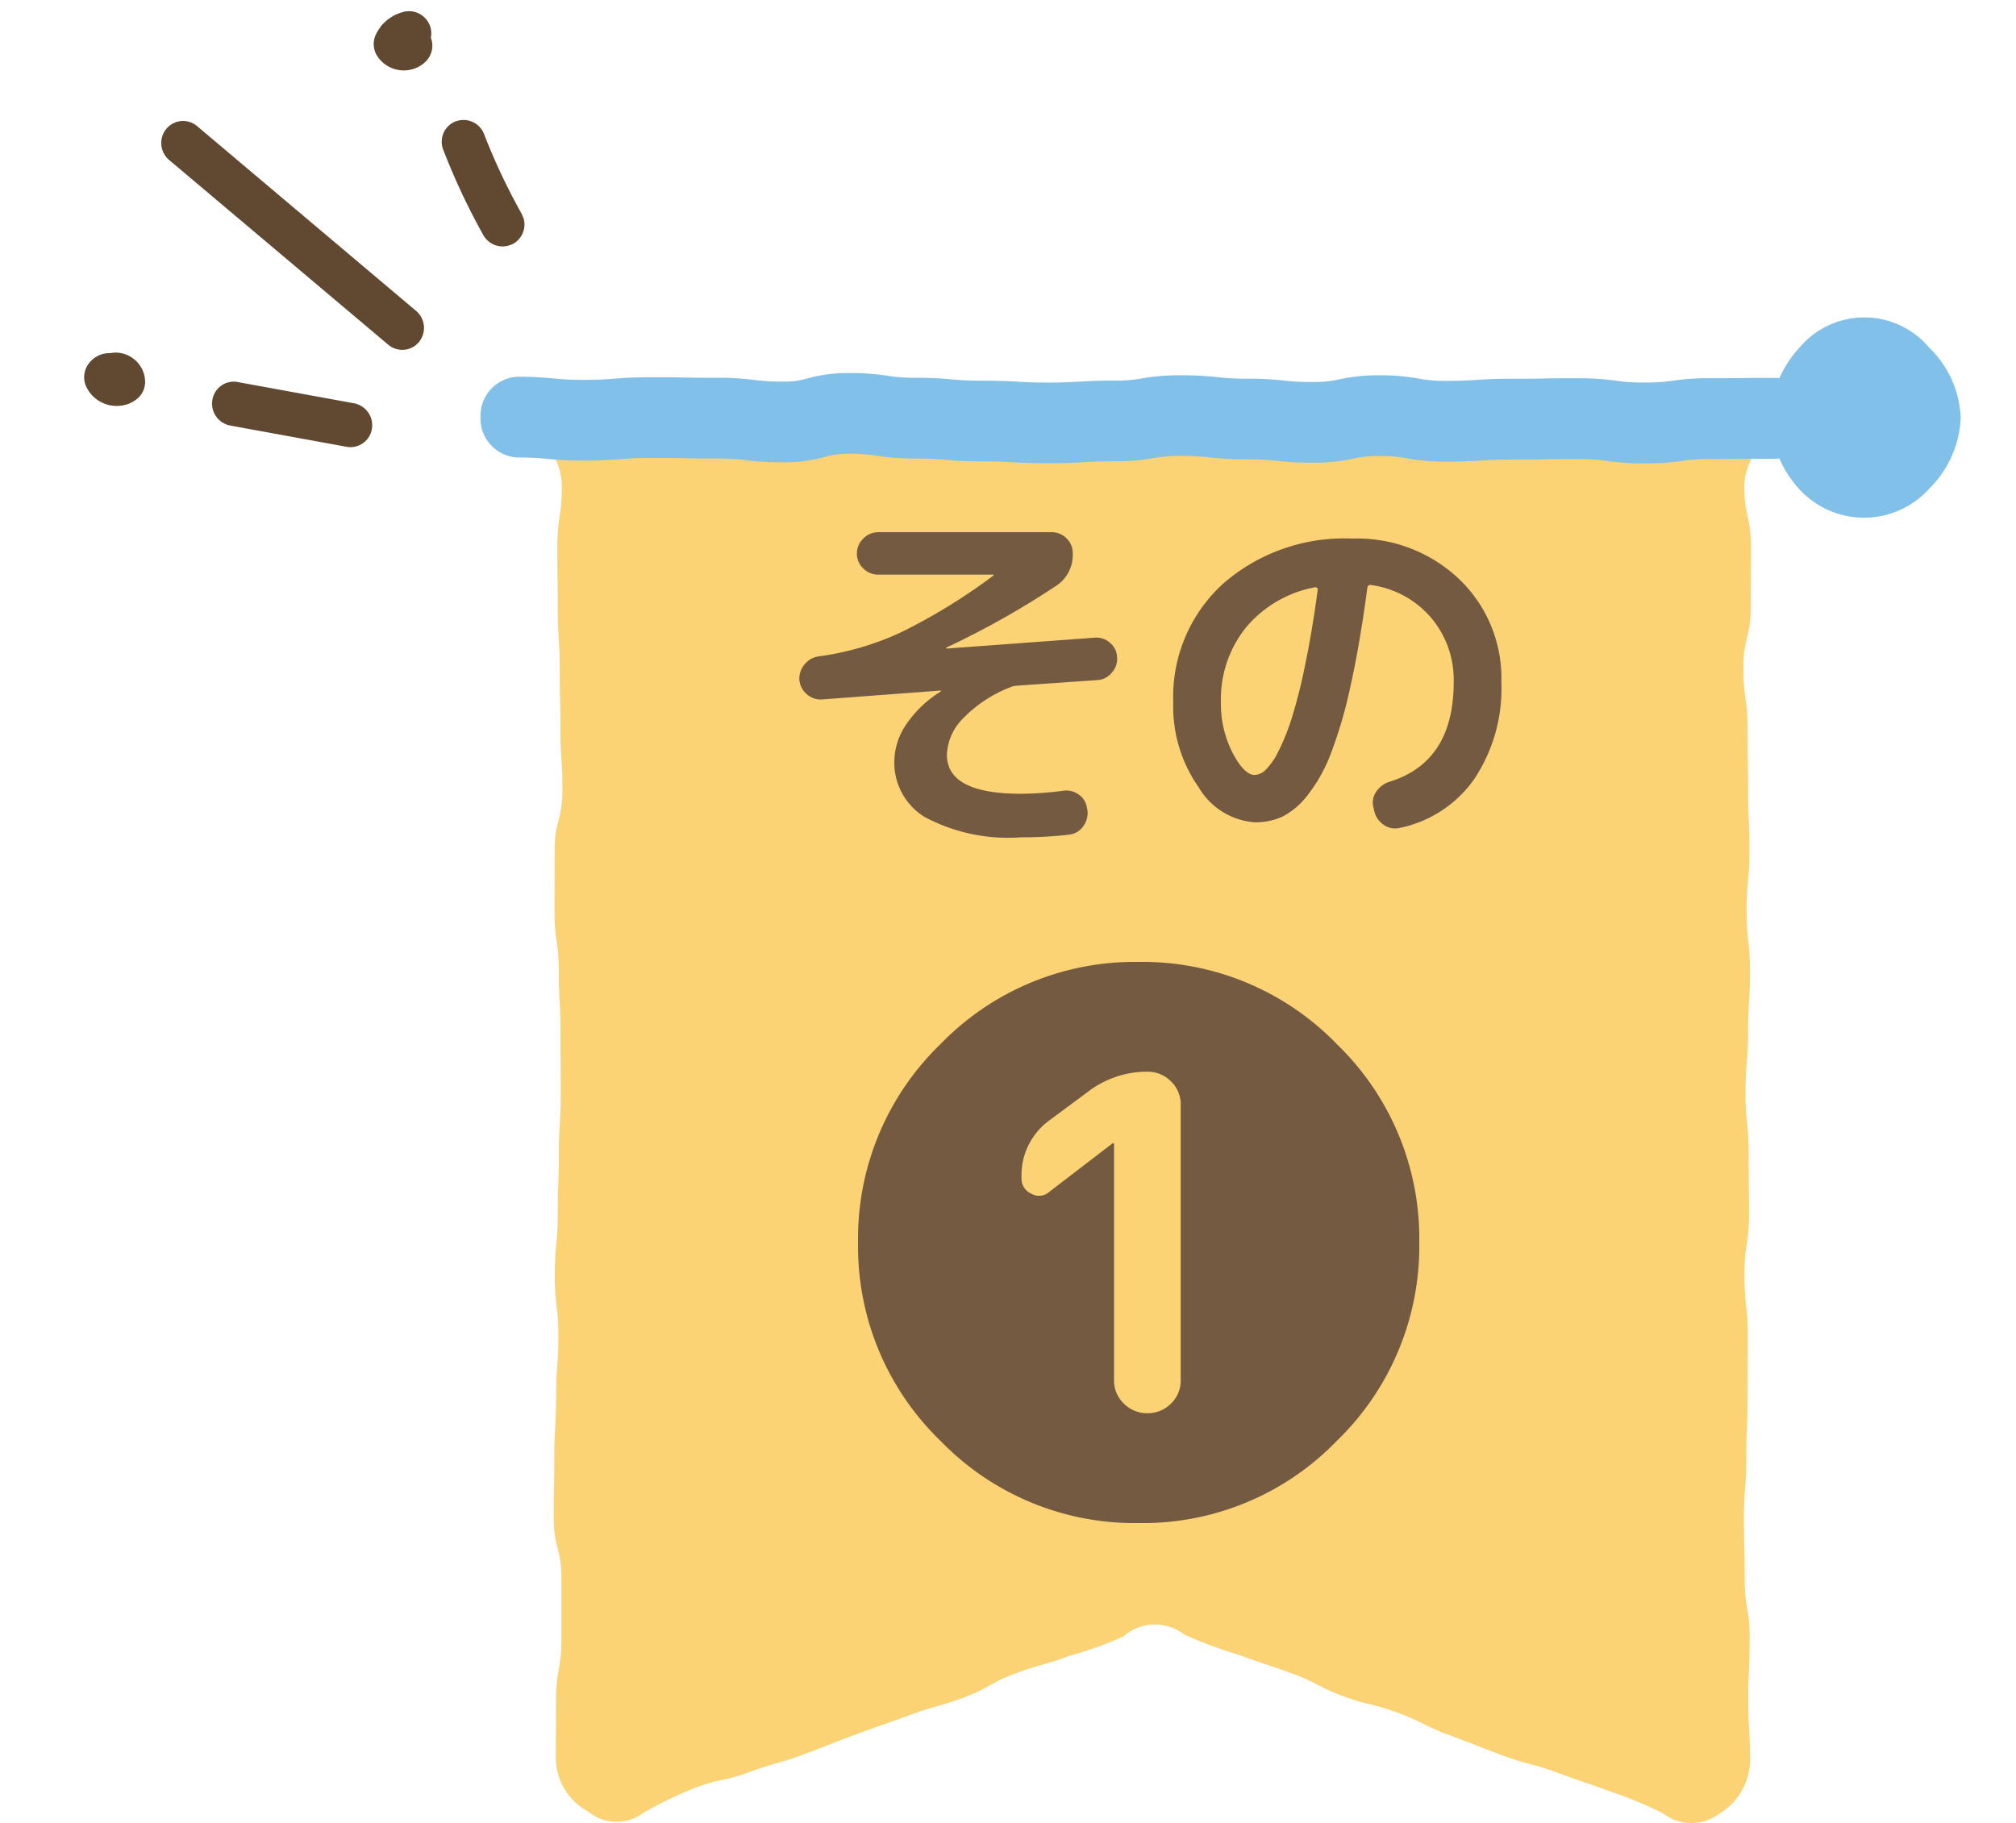
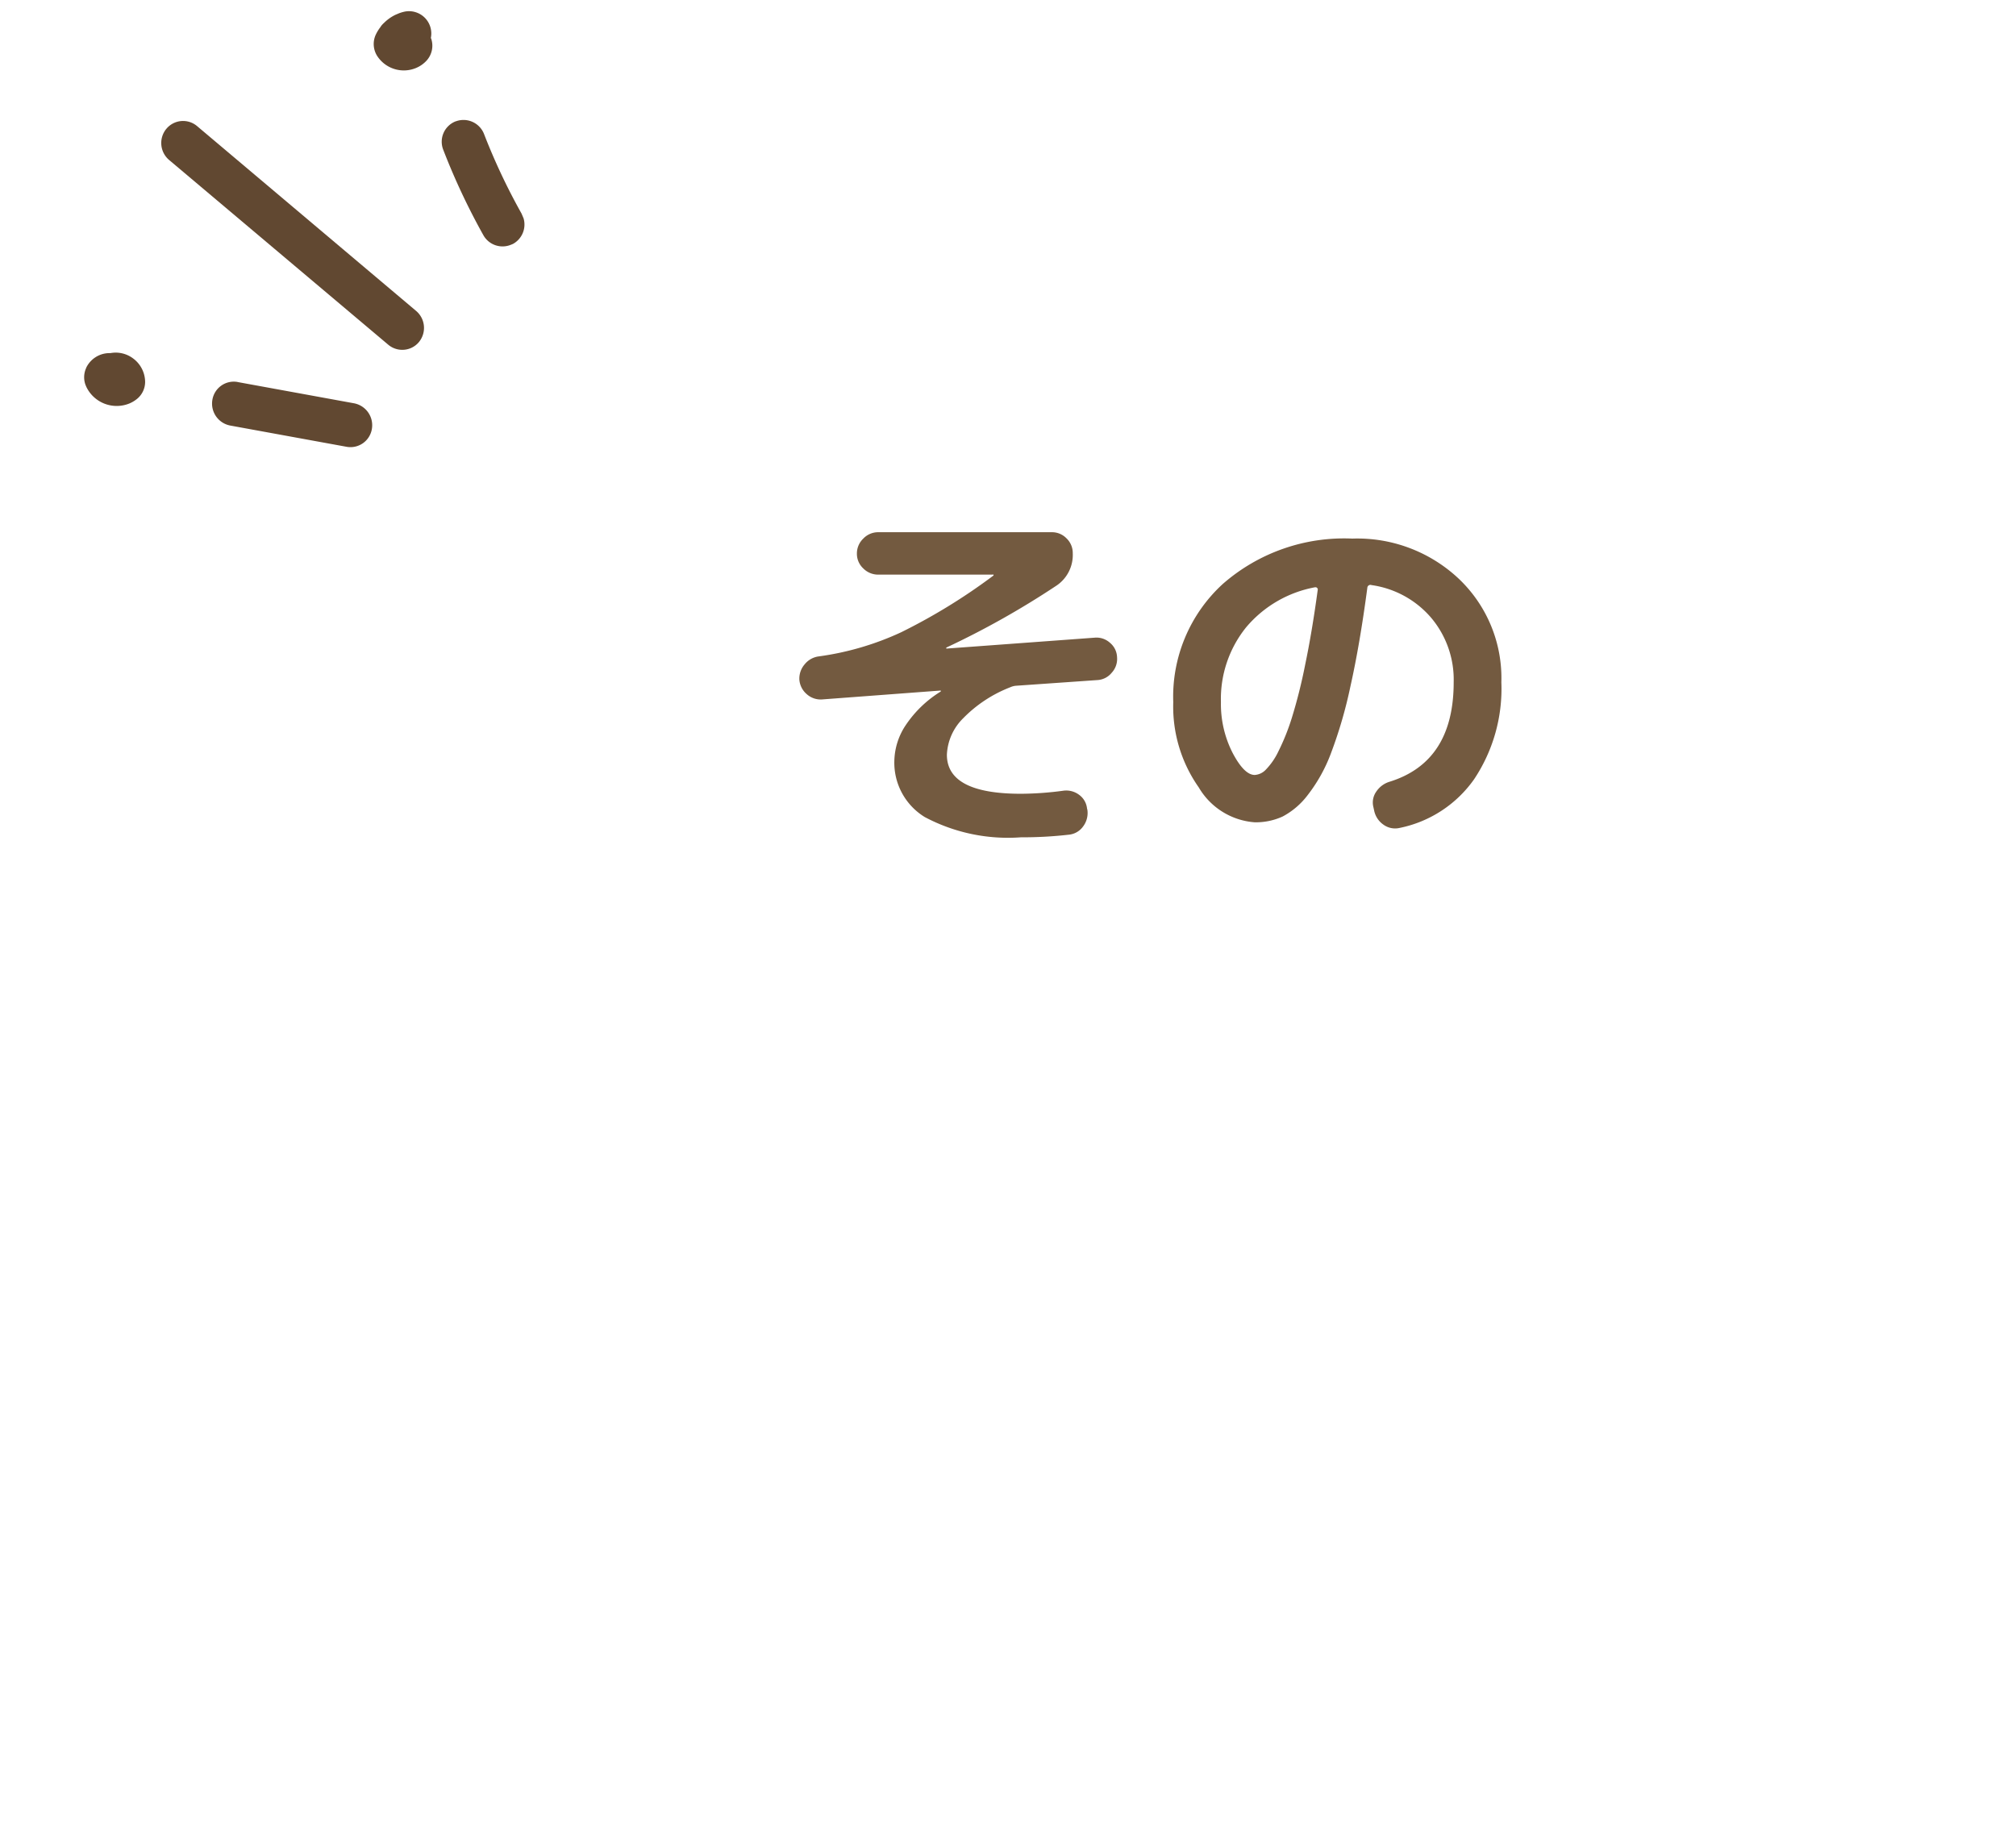
<svg xmlns="http://www.w3.org/2000/svg" width="75.184" height="68" viewBox="0 0 75.184 68">
  <defs>
    <clipPath id="clip-path">
-       <rect id="長方形_760" data-name="長方形 760" width="59.329" height="56.16" fill="none" />
-     </clipPath>
+       </clipPath>
    <clipPath id="clip-path-2">
      <rect id="長方形_200" data-name="長方形 200" width="17.456" height="14.245" fill="none" />
    </clipPath>
  </defs>
  <g id="グループ_5780" data-name="グループ 5780" transform="translate(0 0)">
    <g id="グループ_5690" data-name="グループ 5690" transform="translate(15.855 11.84)">
      <g id="グループ_5689" data-name="グループ 5689" clip-path="url(#clip-path)">
        <path id="パス_12194" data-name="パス 12194" d="M12.7,59.126c0-1.131.009-1.131.009-2.262s.2-1.131.2-2.263,0-1.131,0-2.262-.287-1.131-.287-2.263.021-1.131.021-2.262.068-1.132.068-2.263.084-1.132.084-2.263-.133-1.132-.133-2.263.108-1.132.108-2.264.044-1.132.044-2.263.07-1.132.07-2.263-.009-1.132-.009-2.263-.063-1.131-.063-2.261-.161-1.132-.161-2.263.005-1.132.005-2.264.29-1.132.29-2.263-.073-1.132-.073-2.264-.027-1.132-.027-2.264-.076-1.132-.076-2.263-.012-1.133-.012-2.265.166-1.134.166-2.267-.816-1.423-.073-2.22,1.014-.068,2.07-.068S15.972,9.3,17.027,9.3s1.056-.038,2.112-.038,1.056.1,2.111.1S22.307,9.2,23.363,9.2s1.056.259,2.112.259,1.056-.035,2.112-.035,1.056-.164,2.112-.164,1.056.226,2.112.226,1.056-.153,2.112-.153,1.056.128,2.112.128S37.09,9.2,38.146,9.2,39.2,9.3,40.257,9.3s1.056,0,2.113,0,1.056-.111,2.112-.111,1.056-.007,2.112-.007,1.057.255,2.113.255,1.056-.25,2.112-.25,1.057.162,2.114.162,1.058.152,2.115.152,1.444-1.064,2.2-.259-.225,1.221-.225,2.352.248,1.132.248,2.263-.009,1.131-.009,2.262-.276,1.132-.276,2.263.16,1.131.16,2.263.018,1.132.018,2.263.05,1.131.05,2.263-.105,1.132-.105,2.263.127,1.132.127,2.263-.073,1.132-.073,2.263-.094,1.132-.094,2.263.116,1.132.116,2.263.013,1.131.013,2.261-.17,1.131-.17,2.263.126,1.132.126,2.263-.008,1.132-.008,2.264S57.1,46.669,57.1,47.8s-.089,1.132-.089,2.264.027,1.132.027,2.263.185,1.132.185,2.265-.052,1.133-.052,2.266.068,1.134.068,2.267a2.361,2.361,0,0,1-1.149,1.985,1.733,1.733,0,0,1-2.106-.018,15,15,0,0,0-1.955-.81c-.993-.366-1-.341-1.993-.707s-1.023-.269-2.015-.635-.985-.388-1.978-.754-.958-.478-1.95-.844-1.029-.248-2.022-.614-.952-.5-1.946-.861-1-.331-2-.7a14.9,14.9,0,0,1-1.983-.738,1.785,1.785,0,0,0-2.286.076,14.922,14.922,0,0,1-1.994.715c-.993.366-1.017.287-2.01.653s-.941.531-1.933.9-1.017.289-2.01.654-1,.349-1.991.715-.984.39-1.977.756-1.017.289-2.011.655-1.039.223-2.032.589a15.352,15.352,0,0,0-1.924.928,1.661,1.661,0,0,1-2.057-.034A2.3,2.3,0,0,1,12.7,59.126" transform="translate(-7.827 -5.3)" fill="#fbd375" />
        <path id="パス_12195" data-name="パス 12195" d="M54.032,1.134a3.159,3.159,0,0,0-4.839-.014,4.156,4.156,0,0,0-.754,1.145c-.03,0-.059-.01-.09-.01-.623,0-.935,0-1.247.005s-.612.005-1.224.005a9.378,9.378,0,0,0-1.4.092,7,7,0,0,1-1.069.07,7.062,7.062,0,0,1-1.072-.069,9.582,9.582,0,0,0-1.4-.09c-.626,0-.94,0-1.253.009s-.609.009-1.217.009c-.658,0-.993.021-1.317.042-.3.019-.578.037-1.155.037a5.14,5.14,0,0,1-1.023-.086,7.645,7.645,0,0,0-1.448-.121,6.666,6.666,0,0,0-1.489.149,4.153,4.153,0,0,1-.982.1,9.336,9.336,0,0,1-1.108-.055,11.975,11.975,0,0,0-1.363-.068,9.127,9.127,0,0,1-1.1-.057,11.652,11.652,0,0,0-1.367-.07,7.92,7.92,0,0,0-1.439.115,5.4,5.4,0,0,1-1.032.083c-.655,0-.989.02-1.311.039-.3.017-.58.034-1.159.034S20.3,2.411,20,2.394c-.321-.018-.653-.036-1.306-.036a11.1,11.1,0,0,1-1.125-.049,13.435,13.435,0,0,0-1.347-.059,6.191,6.191,0,0,1-1.052-.076,8.639,8.639,0,0,0-1.419-.1,5.517,5.517,0,0,0-1.557.2,3.033,3.033,0,0,1-.915.118,7.988,7.988,0,0,1-1.088-.063,10.571,10.571,0,0,0-1.383-.08c-.608,0-.913,0-1.217-.009s-.628-.009-1.255-.009c-.669,0-1.009.027-1.337.052-.292.023-.568.045-1.137.045a10.136,10.136,0,0,1-1.119-.052A12.9,12.9,0,0,0,1.39,2.211,1.452,1.452,0,0,0,0,3.718,1.452,1.452,0,0,0,1.39,5.224a10.156,10.156,0,0,1,1.119.052,12.769,12.769,0,0,0,1.356.063c.669,0,1.009-.027,1.337-.053.292-.023.569-.045,1.137-.045.609,0,.913,0,1.217.009s.628.009,1.255.009A8,8,0,0,1,9.9,5.323a10.486,10.486,0,0,0,1.383.08,5.521,5.521,0,0,0,1.557-.2,3.03,3.03,0,0,1,.915-.118,6.186,6.186,0,0,1,1.052.076,8.648,8.648,0,0,0,1.42.1,11.088,11.088,0,0,1,1.124.049c.316.028.674.059,1.347.059.582,0,.865.016,1.165.033.321.017.653.036,1.307.036s.989-.02,1.311-.039c.3-.017.58-.034,1.159-.034a7.908,7.908,0,0,0,1.439-.116,5.439,5.439,0,0,1,1.032-.083,9.129,9.129,0,0,1,1.1.057,11.66,11.66,0,0,0,1.367.07,9.319,9.319,0,0,1,1.108.056,11.967,11.967,0,0,0,1.363.068,6.689,6.689,0,0,0,1.489-.149,4.153,4.153,0,0,1,.983-.1,5.147,5.147,0,0,1,1.023.086A7.636,7.636,0,0,0,36,5.378c.659,0,.993-.022,1.317-.042.3-.019.577-.036,1.154-.036.627,0,.94,0,1.253-.009s.609-.008,1.217-.008a7.121,7.121,0,0,1,1.072.069,9.528,9.528,0,0,0,1.4.09,9.381,9.381,0,0,0,1.4-.092,7,7,0,0,1,1.069-.07c.623,0,.935,0,1.246-.005s.612-.005,1.224-.005c.03,0,.059-.008.088-.01A4.017,4.017,0,0,0,49.177,6.4a3.271,3.271,0,0,0,4.861-.027A3.928,3.928,0,0,0,55.2,3.75a3.843,3.843,0,0,0-1.165-2.616" transform="translate(2.066 0.001)" fill="#81c0e9" />
      </g>
    </g>
-     <path id="パス_17902" data-name="パス 17902" d="M-4.37-10.741v.069A.605.605,0,0,0-4-10.1a.564.564,0,0,0,.667-.069l2.369-1.817h.023l.023.023v8.809a1.183,1.183,0,0,0,.368.885,1.213,1.213,0,0,0,.874.357A1.213,1.213,0,0,0,1.2-2.266a1.183,1.183,0,0,0,.368-.885V-13.409a1.183,1.183,0,0,0-.368-.885,1.213,1.213,0,0,0-.874-.357,3.634,3.634,0,0,0-2.231.759l-1.426,1.058A2.53,2.53,0,0,0-4.37-10.741ZM7.383-.874A10.061,10.061,0,0,1,0,2.185,10.079,10.079,0,0,1-7.395-.886a10.079,10.079,0,0,1-3.07-7.395,10.079,10.079,0,0,1,3.07-7.394A10.079,10.079,0,0,1,0-18.745a10.079,10.079,0,0,1,7.395,3.071,10.079,10.079,0,0,1,3.07,7.394A10.1,10.1,0,0,1,7.383-.874Z" transform="translate(42.465 54.624)" fill="#735a40" />
    <path id="パス_17901" data-name="パス 17901" d="M-12.222-4.4a.775.775,0,0,1-.567-.2.787.787,0,0,1-.273-.539.813.813,0,0,1,.2-.574.806.806,0,0,1,.532-.294,10.7,10.7,0,0,0,3.066-.9,21.883,21.883,0,0,0,3.43-2.107q.014,0,.014-.028t-.028-.014h-4.27a.778.778,0,0,1-.56-.231.744.744,0,0,1-.238-.553.766.766,0,0,1,.238-.56.766.766,0,0,1,.56-.238h6.468a.754.754,0,0,1,.553.231.754.754,0,0,1,.231.553,1.378,1.378,0,0,1-.644,1.232,31.7,31.7,0,0,1-4.06,2.282q-.014,0-.014.028a.012.012,0,0,0,.014.014l5.516-.406a.749.749,0,0,1,.574.189.727.727,0,0,1,.266.539.758.758,0,0,1-.2.581.741.741,0,0,1-.546.273l-3.01.21a.645.645,0,0,0-.224.056A4.963,4.963,0,0,0-6.951-3.7,2.031,2.031,0,0,0-7.56-2.338Q-7.56-.882-4.8-.882A12.13,12.13,0,0,0-3.234-.994a.8.8,0,0,1,.6.147.723.723,0,0,1,.3.511l.014.056a.832.832,0,0,1-.154.609A.741.741,0,0,1-3.01.644,15.257,15.257,0,0,1-4.8.742,6.607,6.607,0,0,1-8.386-.014,2.377,2.377,0,0,1-9.52-2.1a2.487,2.487,0,0,1,.441-1.365A4.258,4.258,0,0,1-7.8-4.69q.014,0,.014-.028A.012.012,0,0,0-7.8-4.732Zm18.4-4.186A4.4,4.4,0,0,0,3.6-7.091,4.254,4.254,0,0,0,2.66-4.3a4,4,0,0,0,.434,1.89q.434.826.826.826a.621.621,0,0,0,.406-.189A2.532,2.532,0,0,0,4.8-2.457,8.358,8.358,0,0,0,5.3-3.7a19.429,19.429,0,0,0,.5-1.988q.259-1.239.469-2.793a.071.071,0,0,0-.021-.077A.071.071,0,0,0,6.174-8.582ZM3.92.182a2.641,2.641,0,0,1-2.086-1.3A5.237,5.237,0,0,1,.882-4.3,5.7,5.7,0,0,1,2.73-8.708,6.868,6.868,0,0,1,7.56-10.4,5.519,5.519,0,0,1,11.543-8.89a5.106,5.106,0,0,1,1.575,3.85A6.076,6.076,0,0,1,12.1-1.421,4.489,4.489,0,0,1,9.324.392.742.742,0,0,1,8.715.266a.844.844,0,0,1-.343-.532L8.344-.392a.7.7,0,0,1,.112-.574.913.913,0,0,1,.49-.364q2.394-.742,2.394-3.71a3.58,3.58,0,0,0-.847-2.415A3.582,3.582,0,0,0,8.274-8.666a.114.114,0,0,0-.154.1q-.28,2.114-.63,3.675a16.869,16.869,0,0,1-.735,2.52,5.893,5.893,0,0,1-.861,1.54,2.834,2.834,0,0,1-.938.8A2.407,2.407,0,0,1,3.92.182Z" transform="translate(42.873 30.489)" fill="#735a40" />
    <g id="Kira" transform="matrix(-0.921, 0.391, -0.391, -0.921, 21.635, 13.112)">
      <g id="グループ_451" data-name="グループ 451" transform="translate(0 0)" clip-path="url(#clip-path-2)">
        <path id="パス_3423" data-name="パス 3423" d="M1.7,1.936a.82.82,0,0,1-.168.078A1.562,1.562,0,0,1,.663,2.1.831.831,0,0,1,.146.815q0-.022,0-.043A.825.825,0,0,1,.622.1,1.108,1.108,0,0,1,1.088,0,1.182,1.182,0,0,1,2.25.98a.83.83,0,0,1-.267.754,1.554,1.554,0,0,1-.287.2" transform="translate(0.407 12.12)" fill="#614831" />
        <path id="パス_3424" data-name="パス 3424" d="M.916,5.038a.822.822,0,0,1-.788-.852A23.29,23.29,0,0,0,0,.916.824.824,0,0,1,.726,0a.837.837,0,0,1,.09,0,.819.819,0,0,1,.809.735,24.972,24.972,0,0,1,.132,3.505.816.816,0,0,1-.842.8" transform="translate(0 4.672)" fill="#614831" />
        <path id="パス_3425" data-name="パス 3425" d="M6.009,11.083a.809.809,0,0,1-1.1-.358L.09,1.2A.83.83,0,0,1,.443.091.8.8,0,0,1,.814,0,.813.813,0,0,1,1.54.449L6.363,9.972a.83.83,0,0,1-.353,1.111" transform="translate(4.946 2.584)" fill="#614831" />
        <path id="パス_3426" data-name="パス 3426" d="M1.9,1.855a.965.965,0,0,1-1.042.15,1.078,1.078,0,0,1-.7-.509A1.1,1.1,0,0,1,.084.513.818.818,0,0,1,.6.049,1.148,1.148,0,0,1,.931,0,1.255,1.255,0,0,1,2.175,1.227a.831.831,0,0,1-.279.628" transform="translate(15.282 4.783)" fill="#614831" />
        <path id="パス_3427" data-name="パス 3427" d="M4.051,3.94.371,1.518A.832.832,0,0,1,.132.376.808.808,0,0,1,1.259.133l3.68,2.422A.832.832,0,0,1,5.179,3.7a.809.809,0,0,1-1.128.242" transform="translate(8.141 0)" fill="#614831" />
      </g>
    </g>
  </g>
</svg>